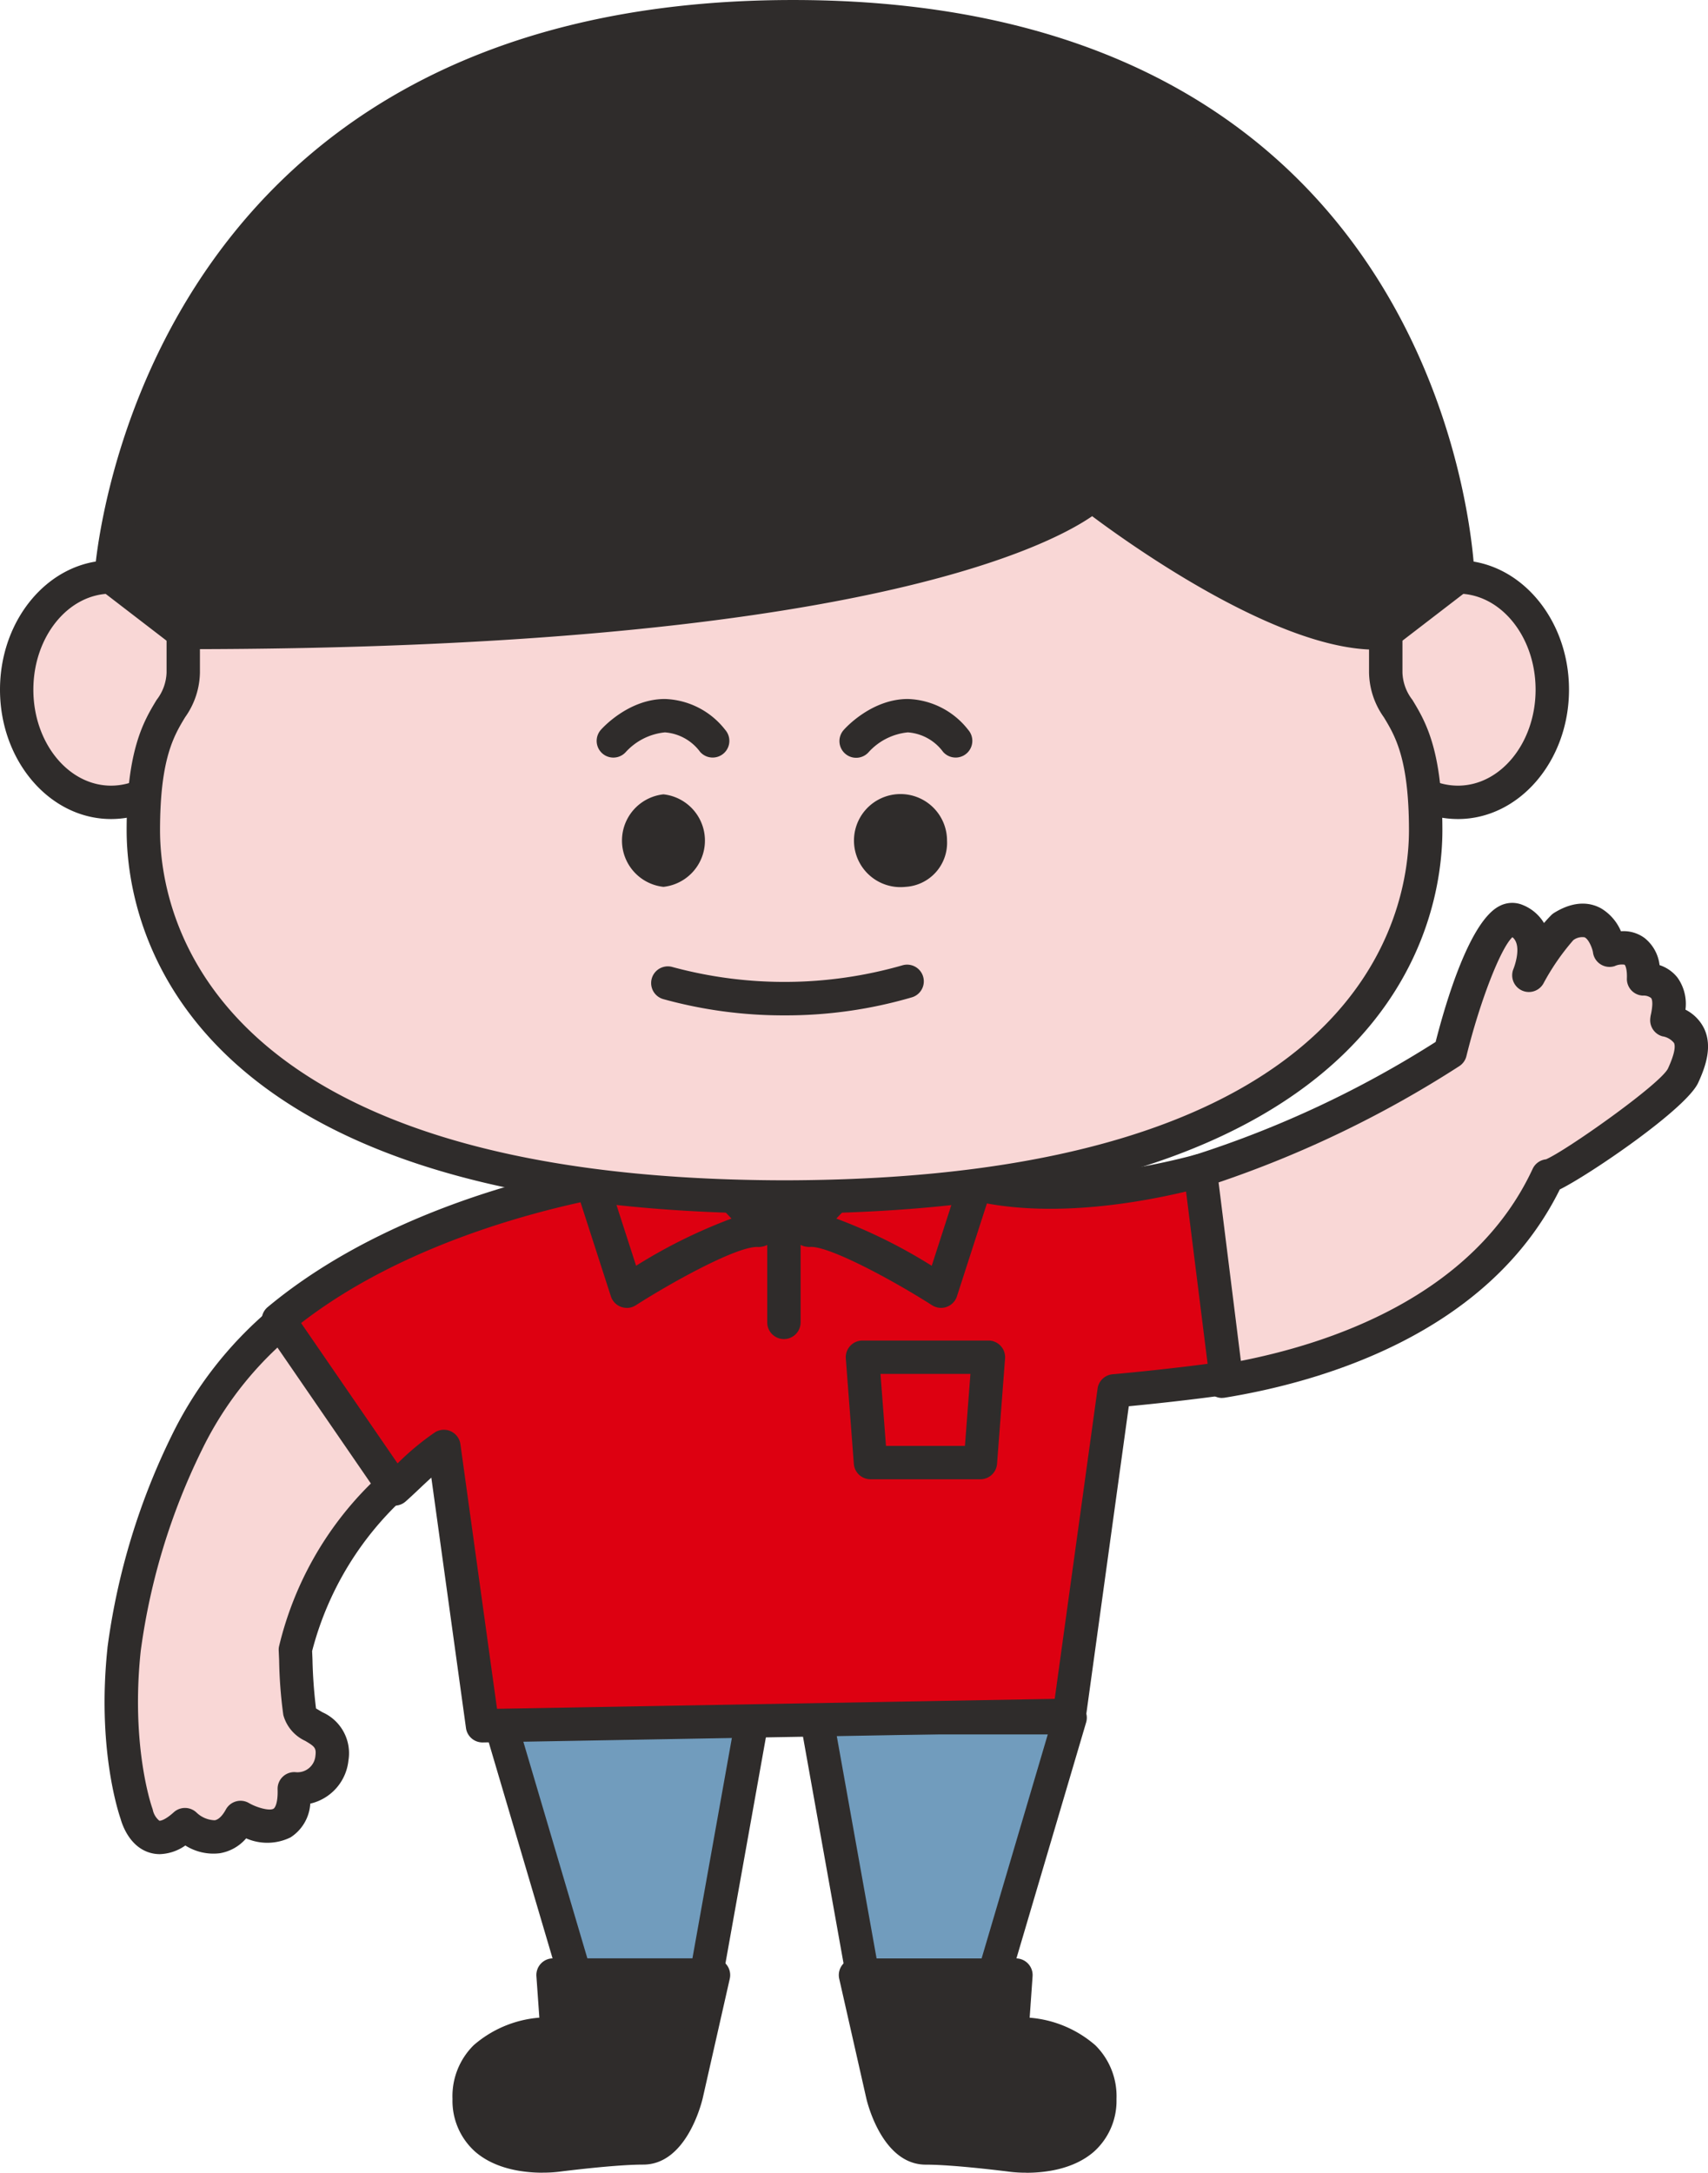
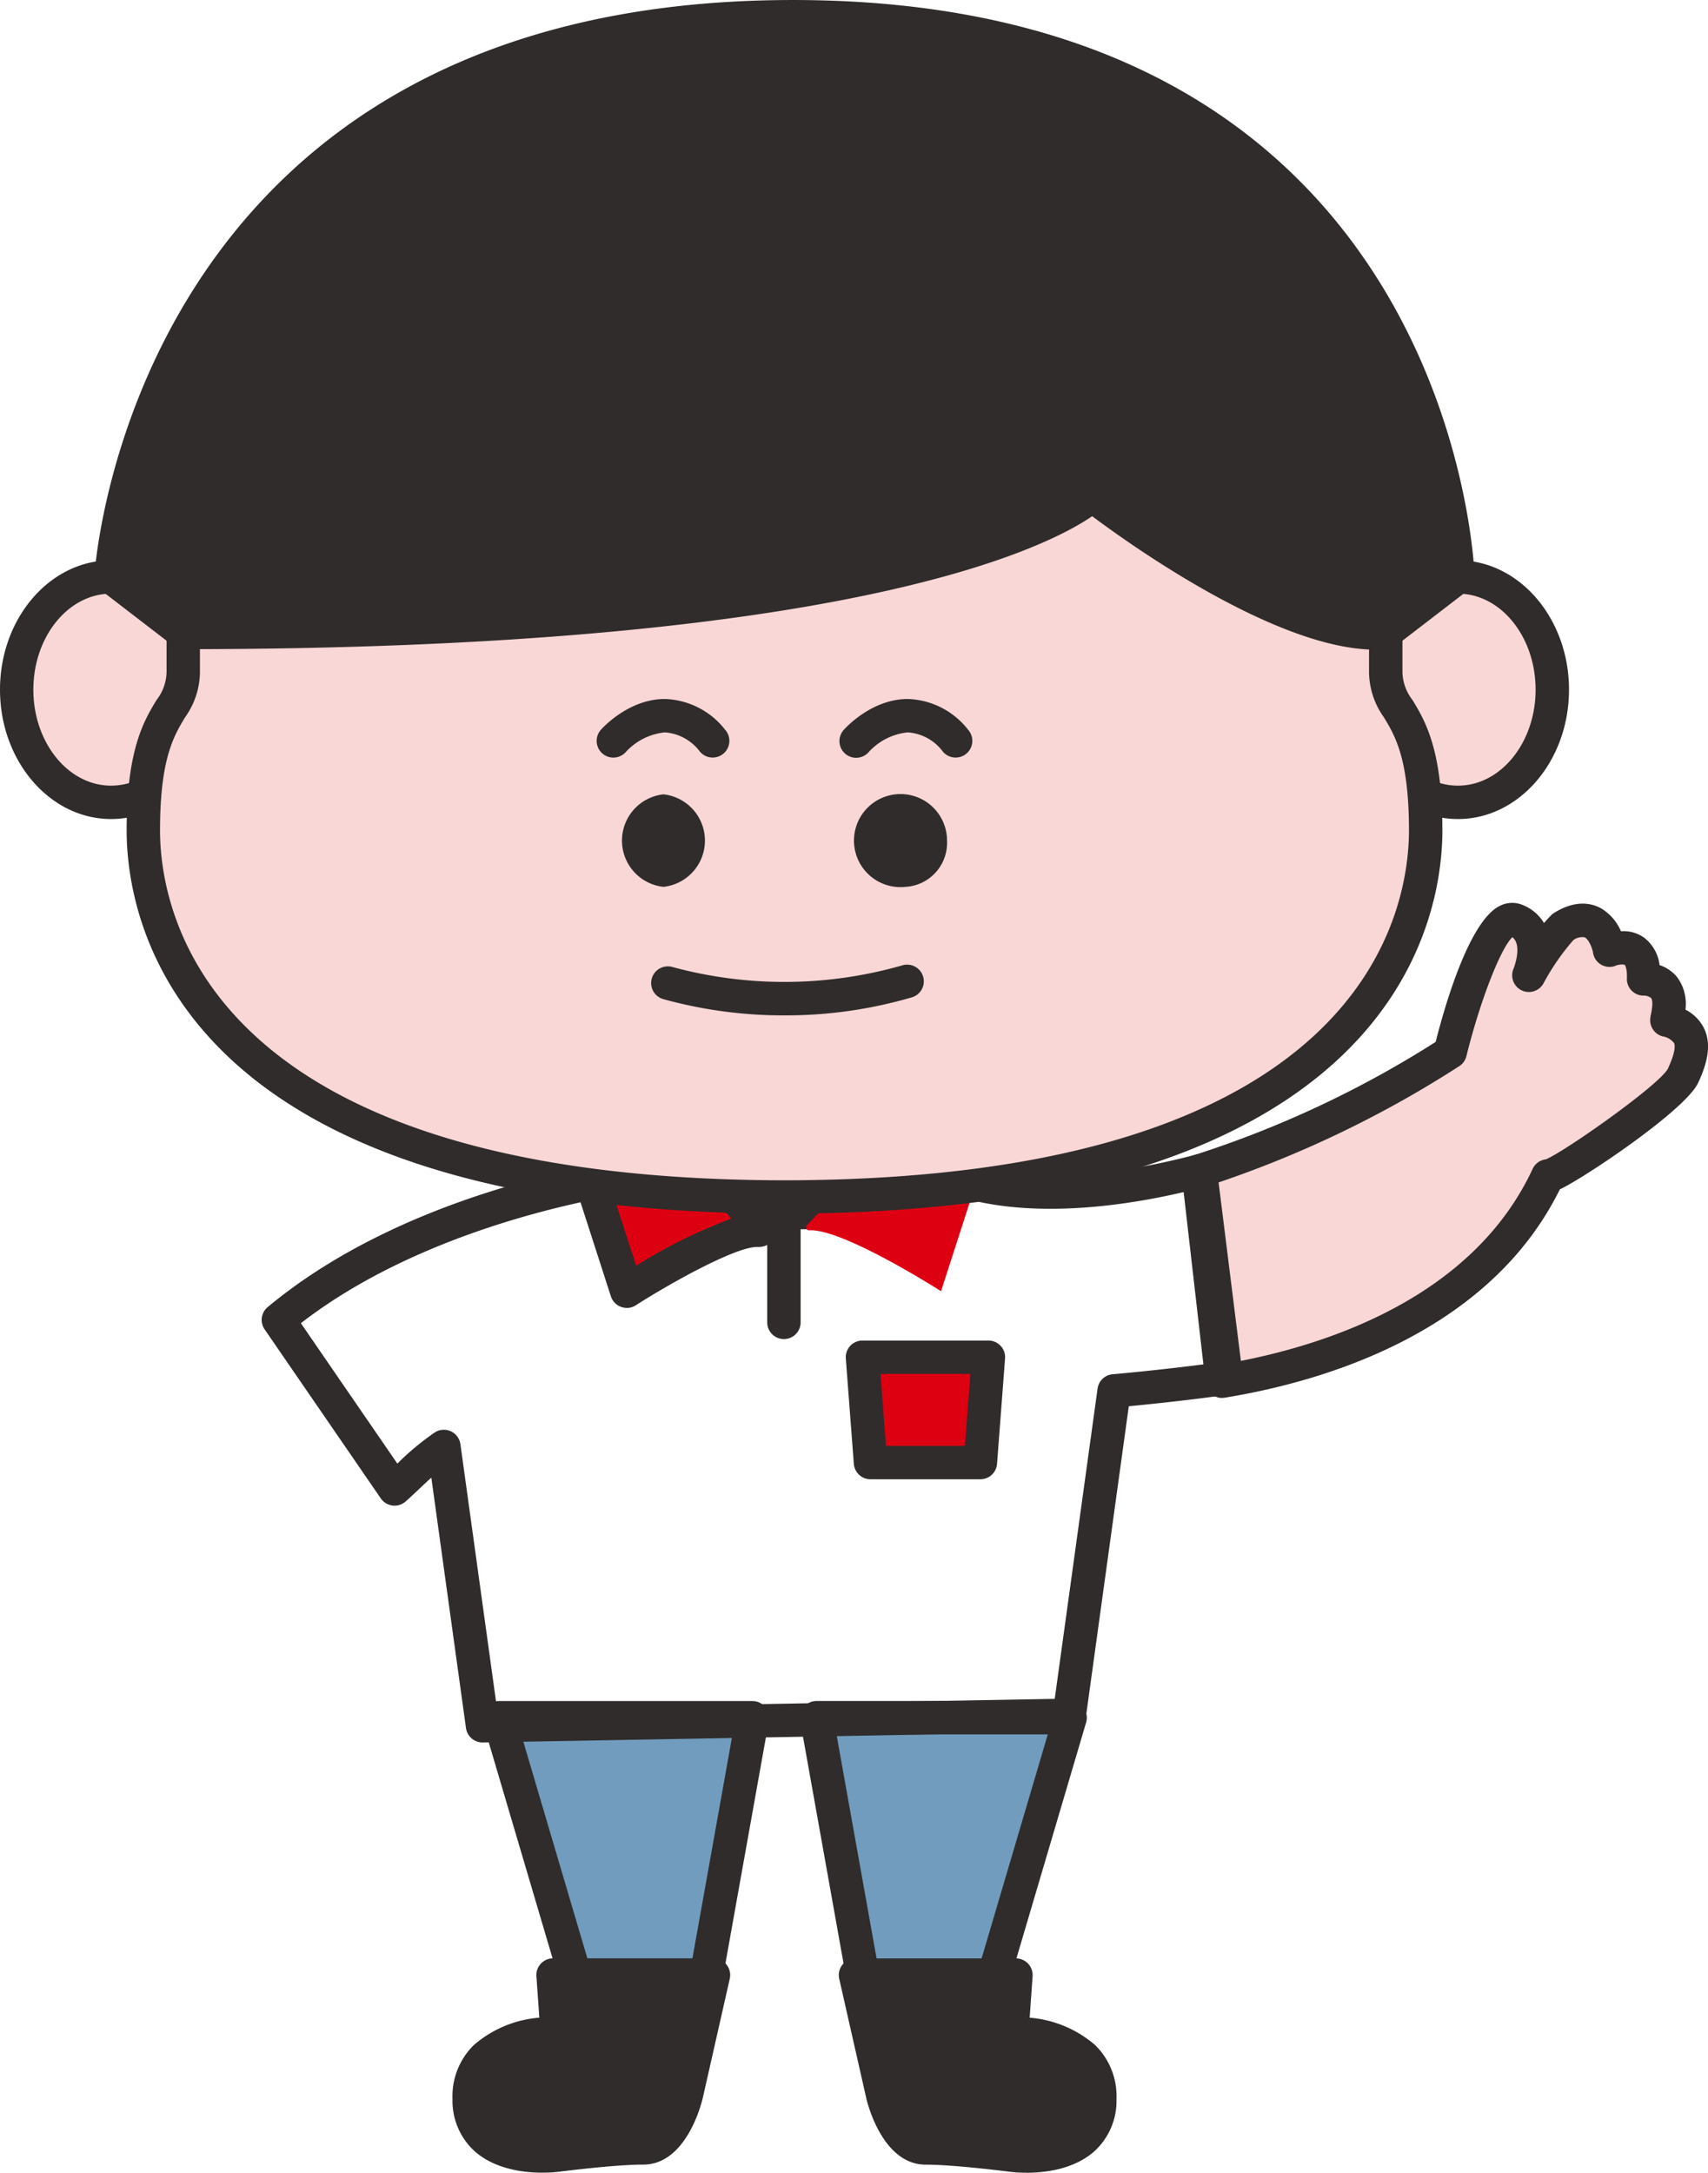
<svg xmlns="http://www.w3.org/2000/svg" id="グループ_232" data-name="グループ 232" width="180.213" height="229.2" viewBox="0 0 180.213 229.2">
  <defs>
    <clipPath id="clip-path">
      <rect id="長方形_1095" data-name="長方形 1095" width="180.213" height="229.2" fill="none" />
    </clipPath>
  </defs>
  <path id="パス_2558" data-name="パス 2558" d="M31.778,109.4l8.368,28.325H53.464L58.532,109.4Z" transform="translate(20.859 71.809)" fill="#719cbd" />
  <g id="グループ_231" data-name="グループ 231">
    <g id="グループ_230" data-name="グループ 230" clip-path="url(#clip-path)">
      <path id="パス_2559" data-name="パス 2559" d="M54.16,140.179H40.844a1.759,1.759,0,0,1-1.688-1.262l-8.37-28.325a1.761,1.761,0,0,1,1.688-2.259H59.23a1.761,1.761,0,0,1,1.733,2.071l-5.07,28.325a1.759,1.759,0,0,1-1.733,1.451m-12-3.522H52.686l4.439-24.8H34.831Z" transform="translate(20.162 71.112)" fill="#2f2c2b" />
      <path id="パス_2560" data-name="パス 2560" d="M78.768,109.4,70.4,137.72H57.082L52.013,109.4Z" transform="translate(34.142 71.809)" fill="#719cbd" />
      <path id="パス_2561" data-name="パス 2561" d="M71.1,140.179H57.779a1.76,1.76,0,0,1-1.733-1.451L50.978,110.4a1.758,1.758,0,0,1,1.733-2.071H79.465a1.761,1.761,0,0,1,1.69,2.259l-8.368,28.325a1.763,1.763,0,0,1-1.69,1.262m-11.843-3.522H69.782l7.326-24.8H54.814Z" transform="translate(33.444 71.112)" fill="#2f2c2b" />
      <path id="パス_2562" data-name="パス 2562" d="M39.172,131.931s-9.352-.257-9.286,6.914,9.286,5.94,9.286,5.94,5.872-.765,9.082-.765,4.552-5.622,4.552-5.622l2.859-12.614H38.736Z" transform="translate(19.618 82.567)" fill="#2f2c2b" />
      <path id="パス_2563" data-name="パス 2563" d="M38.327,147.33c-1.916,0-4.949-.34-7.111-2.216a7.183,7.183,0,0,1-2.392-5.554,7.559,7.559,0,0,1,2.241-5.686,12.006,12.006,0,0,1,6.922-2.9l-.31-4.37a1.761,1.761,0,0,1,1.757-1.885H56.36a1.761,1.761,0,0,1,1.719,2.148l-2.857,12.614c-.177.734-1.8,6.993-6.27,6.993-3.059,0-8.8.742-8.855.75a14.056,14.056,0,0,1-1.771.1m1.362-12.943c-1.272,0-4.482.348-6.164,2.006a4.127,4.127,0,0,0-1.181,3.134,3.691,3.691,0,0,0,1.178,2.927c2.044,1.771,6.072,1.289,6.115,1.282.248-.031,6.028-.78,9.316-.78,1.269,0,2.495-2.828,2.839-4.27l2.364-10.442H41.324l.3,4.26a1.764,1.764,0,0,1-.485,1.342,1.715,1.715,0,0,1-1.315.542h-.137" transform="translate(18.92 81.87)" fill="#2f2c2b" />
      <path id="パス_2564" data-name="パス 2564" d="M70.987,131.931s9.352-.257,9.286,6.914-9.286,5.94-9.286,5.94-5.872-.765-9.082-.765-4.552-5.622-4.552-5.622l-2.859-12.614H71.423Z" transform="translate(35.771 82.567)" fill="#2f2c2b" />
      <path id="パス_2565" data-name="パス 2565" d="M73.229,147.331a14.065,14.065,0,0,1-1.777-.1c-.051-.007-5.791-.75-8.849-.75-4.474,0-6.1-6.26-6.266-6.974l-2.862-12.632a1.759,1.759,0,0,1,1.718-2.15H72.12a1.761,1.761,0,0,1,1.756,1.885l-.308,4.37a12,12,0,0,1,6.921,2.9,7.551,7.551,0,0,1,2.241,5.686,7.19,7.19,0,0,1-2.392,5.556c-2.162,1.875-5.191,2.216-7.109,2.216M57.4,128.243,59.768,138.7c.354,1.468,1.559,4.25,2.834,4.25,3.286,0,9.066.749,9.311.78,1.125.146,4.423.2,6.124-1.287a3.686,3.686,0,0,0,1.173-2.922,4.124,4.124,0,0,0-1.181-3.134c-1.746-1.721-5.117-2.039-6.3-2a1.715,1.715,0,0,1-1.317-.545,1.773,1.773,0,0,1-.484-1.34l.3-4.26Z" transform="translate(35.073 81.869)" fill="#2f2c2b" />
      <path id="パス_2566" data-name="パス 2566" d="M78.854,107.268c11.3-1.837,27.649-7.22,34.359-21.656.566.378,13.134-8.1,14.268-10.561s1.7-4.916-1.7-5.86c0-.379,1.323-4.161-2.458-4.35,0-.189.378-4.348-3.593-3.025,0-.189-.946-4.916-4.916-2.458a25.636,25.636,0,0,0-3.593,5.105s1.863-4.439-1.337-5.812-6.964,13.919-6.964,13.919A110.68,110.68,0,0,1,76.315,85.123Z" transform="translate(50.094 38.442)" fill="#f9d7d6" />
      <path id="パス_2567" data-name="パス 2567" d="M79.552,109.726a1.757,1.757,0,0,1-1.749-1.56L75.264,86.023a1.758,1.758,0,0,1,1.246-1.888,109.493,109.493,0,0,0,25.568-11.966c1.09-4.269,3.611-12.778,6.752-14.343a2.877,2.877,0,0,1,2.447-.1,4.633,4.633,0,0,1,2.236,1.9c.244-.288.5-.565.754-.822a1.671,1.671,0,0,1,.318-.253c2.276-1.408,3.954-1.029,4.959-.467a5.145,5.145,0,0,1,2.087,2.41,3.721,3.721,0,0,1,2.516.73,4.288,4.288,0,0,1,1.559,2.842,3.973,3.973,0,0,1,1.892,1.32,4.767,4.767,0,0,1,.84,3.379,4.4,4.4,0,0,1,1.989,2.031c.876,1.893.114,4.03-.648,5.682-1.287,2.794-11.573,9.765-14.6,11.252-7.571,15.322-25.335,20.339-35.345,21.967a1.827,1.827,0,0,1-.283.022m-.624-22.653,2.162,18.835c9.68-1.837,24.947-6.834,31.225-20.341a1.758,1.758,0,0,1,1.121-.952,1.7,1.7,0,0,1,.288-.056c2.122-.909,11.976-7.87,12.86-9.558.785-1.7.785-2.417.646-2.717a1.941,1.941,0,0,0-1.222-.7,1.764,1.764,0,0,1-1.292-1.7,3.1,3.1,0,0,1,.086-.643c.23-1.115.133-1.537.01-1.7a1.31,1.31,0,0,0-.88-.252,1.761,1.761,0,0,1-1.675-1.759c.048-1.072-.187-1.461-.237-1.5a1.782,1.782,0,0,0-1.037.142,1.761,1.761,0,0,1-2.306-1.473c-.086-.459-.456-1.368-.885-1.562a1.57,1.57,0,0,0-1.184.3,24.646,24.646,0,0,0-3.134,4.534,1.761,1.761,0,0,1-3.18-1.506c.008-.02.987-2.456-.114-3.339-1.244,1.161-3.429,6.768-4.853,12.547a1.756,1.756,0,0,1-.739,1.049A114.728,114.728,0,0,1,78.928,87.073m35.958-2.231,0,0,0,0m0,0Zm0,0,0,0,0,0" transform="translate(49.397 37.745)" fill="#2f2c2b" />
-       <path id="パス_2568" data-name="パス 2568" d="M17.733,90.3C32.719,77.816,55.148,75.1,55.148,75.1l32.9-.189c7.646,3.19,18.592,1.907,26.958-.353l2.733,21.881c-5.768.822-11.83,1.35-11.83,1.35l-4.726,34.223-61.912,1.1-4.076-29.464a47.555,47.555,0,0,0-5.2,4.487Z" transform="translate(11.64 48.939)" fill="#d01" />
      <path id="パス_2569" data-name="パス 2569" d="M39.968,135.569a1.76,1.76,0,0,1-1.744-1.519l-3.656-26.415c-.451.407-.9.83-1.325,1.232-.5.475-.974.919-1.39,1.285a1.762,1.762,0,0,1-2.615-.325L16.979,91.993a1.759,1.759,0,0,1,.323-2.349c15.211-12.67,37.4-15.486,38.331-15.6.066-.008.134-.012.2-.013l32.9-.189a1.778,1.778,0,0,1,.687.136c8.6,3.588,20.922.9,25.824-.426a1.761,1.761,0,0,1,2.206,1.481l2.733,21.881a1.761,1.761,0,0,1-1.5,1.961c-4.1.583-8.378,1.024-10.525,1.229l-4.535,32.842a1.761,1.761,0,0,1-1.714,1.519L40,135.569Zm-4.076-32.984a1.764,1.764,0,0,1,1.744,1.519L41.5,132.021l58.843-1.049,4.522-32.731a1.758,1.758,0,0,1,1.592-1.512c.053,0,4.928-.432,10.018-1.1L114.2,77.451c-6.021,1.436-17.273,3.3-25.8-.084l-32.441.187c-1.537.205-21.275,3.03-35.156,13.791l10.18,14.81a27.984,27.984,0,0,1,3.969-3.3,1.755,1.755,0,0,1,.936-.27" transform="translate(10.942 48.242)" fill="#2f2c2b" />
-       <path id="パス_2570" data-name="パス 2570" d="M8.028,118.7C6.892,129.339,9.34,136.066,9.34,136.066s1.135,4.727,5.105,1.135c0,0,3.593,3.4,5.862-.757,0,0,5.879,3.454,5.672-3.025,0,0,3.525.2,3.97-3.215s-3.025-3.025-3.4-4.916c-.285-1.423-.383-5.127-.454-6.538a34.422,34.422,0,0,1,10.258-17.306L24.513,84.217a39.042,39.042,0,0,0-9.879,12.71,69.987,69.987,0,0,0-6.606,21.745Z" transform="translate(5.072 55.281)" fill="#f9d7d6" />
-       <path id="パス_2571" data-name="パス 2571" d="M12.485,141.012a3.7,3.7,0,0,1-1.1-.167c-2.12-.656-2.877-2.983-3.036-3.565-.3-.875-2.478-7.639-1.385-18q0-.062.01-.124a72.156,72.156,0,0,1,6.763-22.294A40.889,40.889,0,0,1,24.059,83.584a1.757,1.757,0,0,1,2.6.335L38.5,101.145a1.763,1.763,0,0,1-.257,2.291,33.322,33.322,0,0,0-9.685,16.155l.036.832a51.182,51.182,0,0,0,.376,5.221c.048.025.426.252.677.4a4.724,4.724,0,0,1,2.743,5.085,5.228,5.228,0,0,1-4.027,4.554,4.556,4.556,0,0,1-2.085,3.563,5.562,5.562,0,0,1-4.679.1,4.663,4.663,0,0,1-2.774,1.57,5.55,5.55,0,0,1-3.644-.817,4.937,4.937,0,0,1-2.7.913m-2-21.5c0,.025,0,.051-.007.073C9.4,129.7,11.67,136.1,11.694,136.162a1.59,1.59,0,0,1,.056.192,2.015,2.015,0,0,0,.681,1.126c.113.033.62-.061,1.532-.888a1.763,1.763,0,0,1,2.392.028,2.9,2.9,0,0,0,1.93.817c.5-.084.916-.664,1.174-1.138a1.769,1.769,0,0,1,1.077-.853,1.746,1.746,0,0,1,1.36.179c.84.484,2.153.848,2.589.595.181-.109.477-.663.432-2.047a1.759,1.759,0,0,1,1.862-1.812,1.9,1.9,0,0,0,2.124-1.685c.113-.873-.07-1.014-1.065-1.61a4.228,4.228,0,0,1-2.319-2.733,47.723,47.723,0,0,1-.441-5.766l-.045-1.03a1.821,1.821,0,0,1,.025-.4,35.751,35.751,0,0,1,9.7-17.223L24.9,87.572a36.639,36.639,0,0,0-7.979,10.81,68.574,68.574,0,0,0-6.437,21.129M8.727,119.4h0Z" transform="translate(4.374 54.583)" fill="#2f2c2b" />
      <line id="線_531" data-name="線 531" x2="8.683" transform="translate(79.332 127.911)" fill="#719cbd" />
      <path id="パス_2572" data-name="パス 2572" d="M57.275,79.681H48.592a1.761,1.761,0,1,1,0-3.522h8.683a1.761,1.761,0,0,1,0,3.522" transform="translate(30.74 49.992)" fill="#2f2c2b" />
      <line id="線_532" data-name="線 532" y1="10.255" transform="translate(82.711 129.243)" fill="#719cbd" />
      <path id="パス_2573" data-name="パス 2573" d="M50.632,90.739a1.761,1.761,0,0,1-1.761-1.761V78.725a1.761,1.761,0,1,1,3.522,0V88.978a1.761,1.761,0,0,1-1.761,1.761" transform="translate(32.08 50.52)" fill="#2f2c2b" />
      <path id="パス_2574" data-name="パス 2574" d="M37.459,74.6l4.085,12.647s10.336-6.617,13.9-6.427a.319.319,0,0,0,.25-.54L50.268,74.6Z" transform="translate(24.589 48.967)" fill="#d01" />
      <path id="パス_2575" data-name="パス 2575" d="M42.24,89.7a1.759,1.759,0,0,1-1.676-1.219L36.481,75.836a1.763,1.763,0,0,1,1.676-2.3H50.964a1.762,1.762,0,0,1,1.274.545l5.421,5.68a2.07,2.07,0,0,1,.389,2.306,2.117,2.117,0,0,1-2,1.208c-2.092-.093-8.762,3.531-12.859,6.154a1.763,1.763,0,0,1-.949.277M40.575,77.056l2.65,8.2A55.315,55.315,0,0,1,53.29,80.279l-3.079-3.223Z" transform="translate(23.891 48.269)" fill="#2f2c2b" />
      <path id="パス_2576" data-name="パス 2576" d="M69.67,74.6,65.585,87.244s-10.338-6.617-13.9-6.427a.319.319,0,0,1-.25-.54l5.423-5.68Z" transform="translate(33.705 48.967)" fill="#d01" />
-       <path id="パス_2577" data-name="パス 2577" d="M66.284,89.7a1.765,1.765,0,0,1-.949-.278c-4.1-2.622-10.85-6.265-12.855-6.152a2.1,2.1,0,0,1-2-1.208,2.074,2.074,0,0,1,.386-2.306l5.426-5.68a1.751,1.751,0,0,1,1.272-.545H70.368a1.76,1.76,0,0,1,1.675,2.3L67.96,88.483A1.767,1.767,0,0,1,66.284,89.7M55.235,80.279A55.368,55.368,0,0,1,65.3,85.26l2.65-8.2H58.313Z" transform="translate(33.007 48.269)" fill="#2f2c2b" />
      <path id="パス_2578" data-name="パス 2578" d="M18.851,36.725s-4.653.033-7.83.033c-5.5,0-9.957,5.322-9.957,11.886s4.457,11.888,9.957,11.888A8.56,8.56,0,0,0,14.9,59.6" transform="translate(0.698 24.107)" fill="#f9d7d6" />
      <path id="パス_2579" data-name="パス 2579" d="M11.719,62.991C5.257,62.991,0,56.869,0,49.344S5.257,35.7,11.719,35.7c3.172,0,7.817-.035,7.817-.035l.025,3.523s-4.659.031-7.841.031c-4.52,0-8.2,4.542-8.2,10.127S7.2,59.47,11.719,59.47a6.78,6.78,0,0,0,3.083-.744,1.76,1.76,0,1,1,1.585,3.144,10.276,10.276,0,0,1-4.668,1.121" transform="translate(0 23.409)" fill="#2f2c2b" />
      <path id="パス_2580" data-name="パス 2580" d="M88.141,36.725s4.653.033,7.83.033c5.5,0,9.957,5.322,9.957,11.886s-4.457,11.888-9.957,11.888a8.56,8.56,0,0,1-3.876-.934" transform="translate(57.857 24.107)" fill="#f9d7d6" />
      <path id="パス_2581" data-name="パス 2581" d="M95.975,62.991a10.26,10.26,0,0,1-4.668-1.121,1.76,1.76,0,1,1,1.585-3.144,6.77,6.77,0,0,0,3.083.744c4.52,0,8.194-4.542,8.194-10.126S100.5,39.217,95.975,39.217c-3.182,0-7.841-.031-7.841-.031l.025-3.523s4.645.035,7.817.035c6.46,0,11.718,6.122,11.718,13.647s-5.257,13.647-11.718,13.647" transform="translate(57.853 23.409)" fill="#2f2c2b" />
      <path id="パス_2582" data-name="パス 2582" d="M140.218,43.515V56.963c0,4.421,4.212,3.868,4.212,16.635s-9.221,38.686-67.959,38.686h.618c-58.738,0-67.958-25.92-67.958-38.686s4.212-12.214,4.212-16.635V43.515S21,21.3,77.089,21.3c47.635,0,63.129,22.211,63.129,22.211" transform="translate(5.994 13.984)" fill="#f9d7d6" />
      <path id="パス_2583" data-name="パス 2583" d="M77.786,114.743h-.679C13.054,114.528,8.067,83.751,8.067,74.3c0-8.529,1.829-11.547,3.16-13.75a4.97,4.97,0,0,0,1.053-2.885V44.213a1.788,1.788,0,0,1,.1-.575c.33-.954,8.719-23.4,65.409-23.4,48,0,63.919,22.027,64.574,22.965a1.766,1.766,0,0,1,.316,1.007V57.661a4.968,4.968,0,0,0,1.052,2.885c1.333,2.2,3.162,5.221,3.162,13.75,0,9.455-4.987,40.231-69.039,40.446h-.065M15.8,44.567V57.661a8.34,8.34,0,0,1-1.56,4.709C13.059,64.322,11.59,66.752,11.59,74.3c0,8.648,4.752,36.832,65.887,36.925,61.137-.093,65.889-28.277,65.889-36.925,0-7.545-1.469-9.975-2.652-11.926a8.34,8.34,0,0,1-1.56-4.709V44.816c-2.423-2.973-18.931-21.053-61.369-21.053-50.719,0-60.913,18.5-61.983,20.8" transform="translate(5.295 13.287)" fill="#2f2c2b" />
      <path id="パス_2584" data-name="パス 2584" d="M7.075,60.167l7.618,5.855c81.492,0,95.89-14.489,95.89-14.489s19.841,15.544,30.985,14.489l7.616-5.855s-1.2-59.1-70.154-59.1-71.955,59.1-71.955,59.1" transform="translate(4.644 0.698)" fill="#2f2c2b" />
      <path id="パス_2585" data-name="パス 2585" d="M141.176,68.53c-10.316,0-25.645-10.906-29.887-14.078-4.881,3.358-25.911,14.028-95.9,14.028a1.758,1.758,0,0,1-1.073-.364L6.7,62.261a1.763,1.763,0,0,1-.686-1.484C6.045,60.169,9.9,0,79.726,0,149.6,0,151.631,60.222,151.641,60.83a1.753,1.753,0,0,1-.687,1.431l-7.616,5.855a1.746,1.746,0,0,1-.906.356c-.409.04-.828.058-1.256.058M111.292,50.479a1.734,1.734,0,0,1,1.073.368C112.558,51,131.259,65.474,141.611,65l6.472-4.976c-.439-7.48-5.716-56.5-68.357-56.5-62.6,0-69.444,48.929-70.128,56.525l6.39,4.911c78.536-.07,93.914-13.846,94.061-13.985a1.805,1.805,0,0,1,1.242-.5" transform="translate(3.946 0.001)" fill="#2f2c2b" />
      <path id="パス_2586" data-name="パス 2586" d="M45.908,54.77A2.9,2.9,0,0,1,43.3,57.889a3.168,3.168,0,0,1,0-6.238,2.9,2.9,0,0,1,2.612,3.119" transform="translate(26.706 33.905)" fill="#2f2c2b" />
      <path id="パス_2587" data-name="パス 2587" d="M43.995,60.348a4.909,4.909,0,0,1,0-9.76,4.909,4.909,0,0,1,0,9.76m0-6.238c-.4,0-.851.581-.851,1.358s.449,1.358.851,1.358.851-.58.851-1.358-.449-1.358-.851-1.358" transform="translate(26.007 33.207)" fill="#2f2c2b" />
      <path id="パス_2588" data-name="パス 2588" d="M61.329,54.77a2.653,2.653,0,1,1-2.612-3.119,2.9,2.9,0,0,1,2.612,3.119" transform="translate(36.828 33.905)" fill="#2f2c2b" />
      <path id="パス_2589" data-name="パス 2589" d="M59.417,60.348a4.909,4.909,0,1,1,4.375-4.88,4.653,4.653,0,0,1-4.375,4.88m0-6.238c-.4,0-.851.581-.851,1.358s.449,1.358.851,1.358.851-.58.851-1.358-.449-1.358-.851-1.358" transform="translate(36.13 33.207)" fill="#2f2c2b" />
      <path id="パス_2590" data-name="パス 2590" d="M50.245,50.694a1.761,1.761,0,0,1-1.327-.6,5.079,5.079,0,0,0-3.7-2.056H45.2A6.45,6.45,0,0,0,41.089,50.1a1.761,1.761,0,0,1-2.645-2.326c.116-.134,2.9-3.258,6.757-3.258a8.4,8.4,0,0,1,6.369,3.258,1.761,1.761,0,0,1-1.323,2.92" transform="translate(24.95 29.221)" fill="#2f2c2b" />
      <path id="パス_2591" data-name="パス 2591" d="M65.722,50.694a1.762,1.762,0,0,1-1.325-.6,5.064,5.064,0,0,0-3.72-2.057,6.437,6.437,0,0,0-4.106,2.056,1.761,1.761,0,1,1-2.65-2.319c.116-.134,2.9-3.258,6.757-3.258a8.4,8.4,0,0,1,6.371,3.257,1.763,1.763,0,0,1-1.325,2.922" transform="translate(35.108 29.221)" fill="#2f2c2b" />
      <path id="パス_2592" data-name="パス 2592" d="M55.549,66.791a47.5,47.5,0,0,1-12.786-1.714,1.761,1.761,0,0,1,.949-3.392A45.143,45.143,0,0,0,68.026,61.5a1.761,1.761,0,0,1,1,3.376,47.285,47.285,0,0,1-13.482,1.915" transform="translate(27.226 40.322)" fill="#2f2c2b" />
      <path id="パス_2593" data-name="パス 2593" d="M67.38,97.549h-11.6l-.845-11.111H68.225Z" transform="translate(36.063 56.739)" fill="#d01" />
      <path id="パス_2594" data-name="パス 2594" d="M68.08,100.007h-11.6a1.76,1.76,0,0,1-1.756-1.627l-.846-11.111a1.762,1.762,0,0,1,1.756-1.895H68.923a1.759,1.759,0,0,1,1.756,1.895L69.834,98.38a1.76,1.76,0,0,1-1.754,1.627m-9.965-3.522h8.332l.578-7.59H57.537Z" transform="translate(35.365 56.041)" fill="#2f2c2b" />
    </g>
  </g>
</svg>